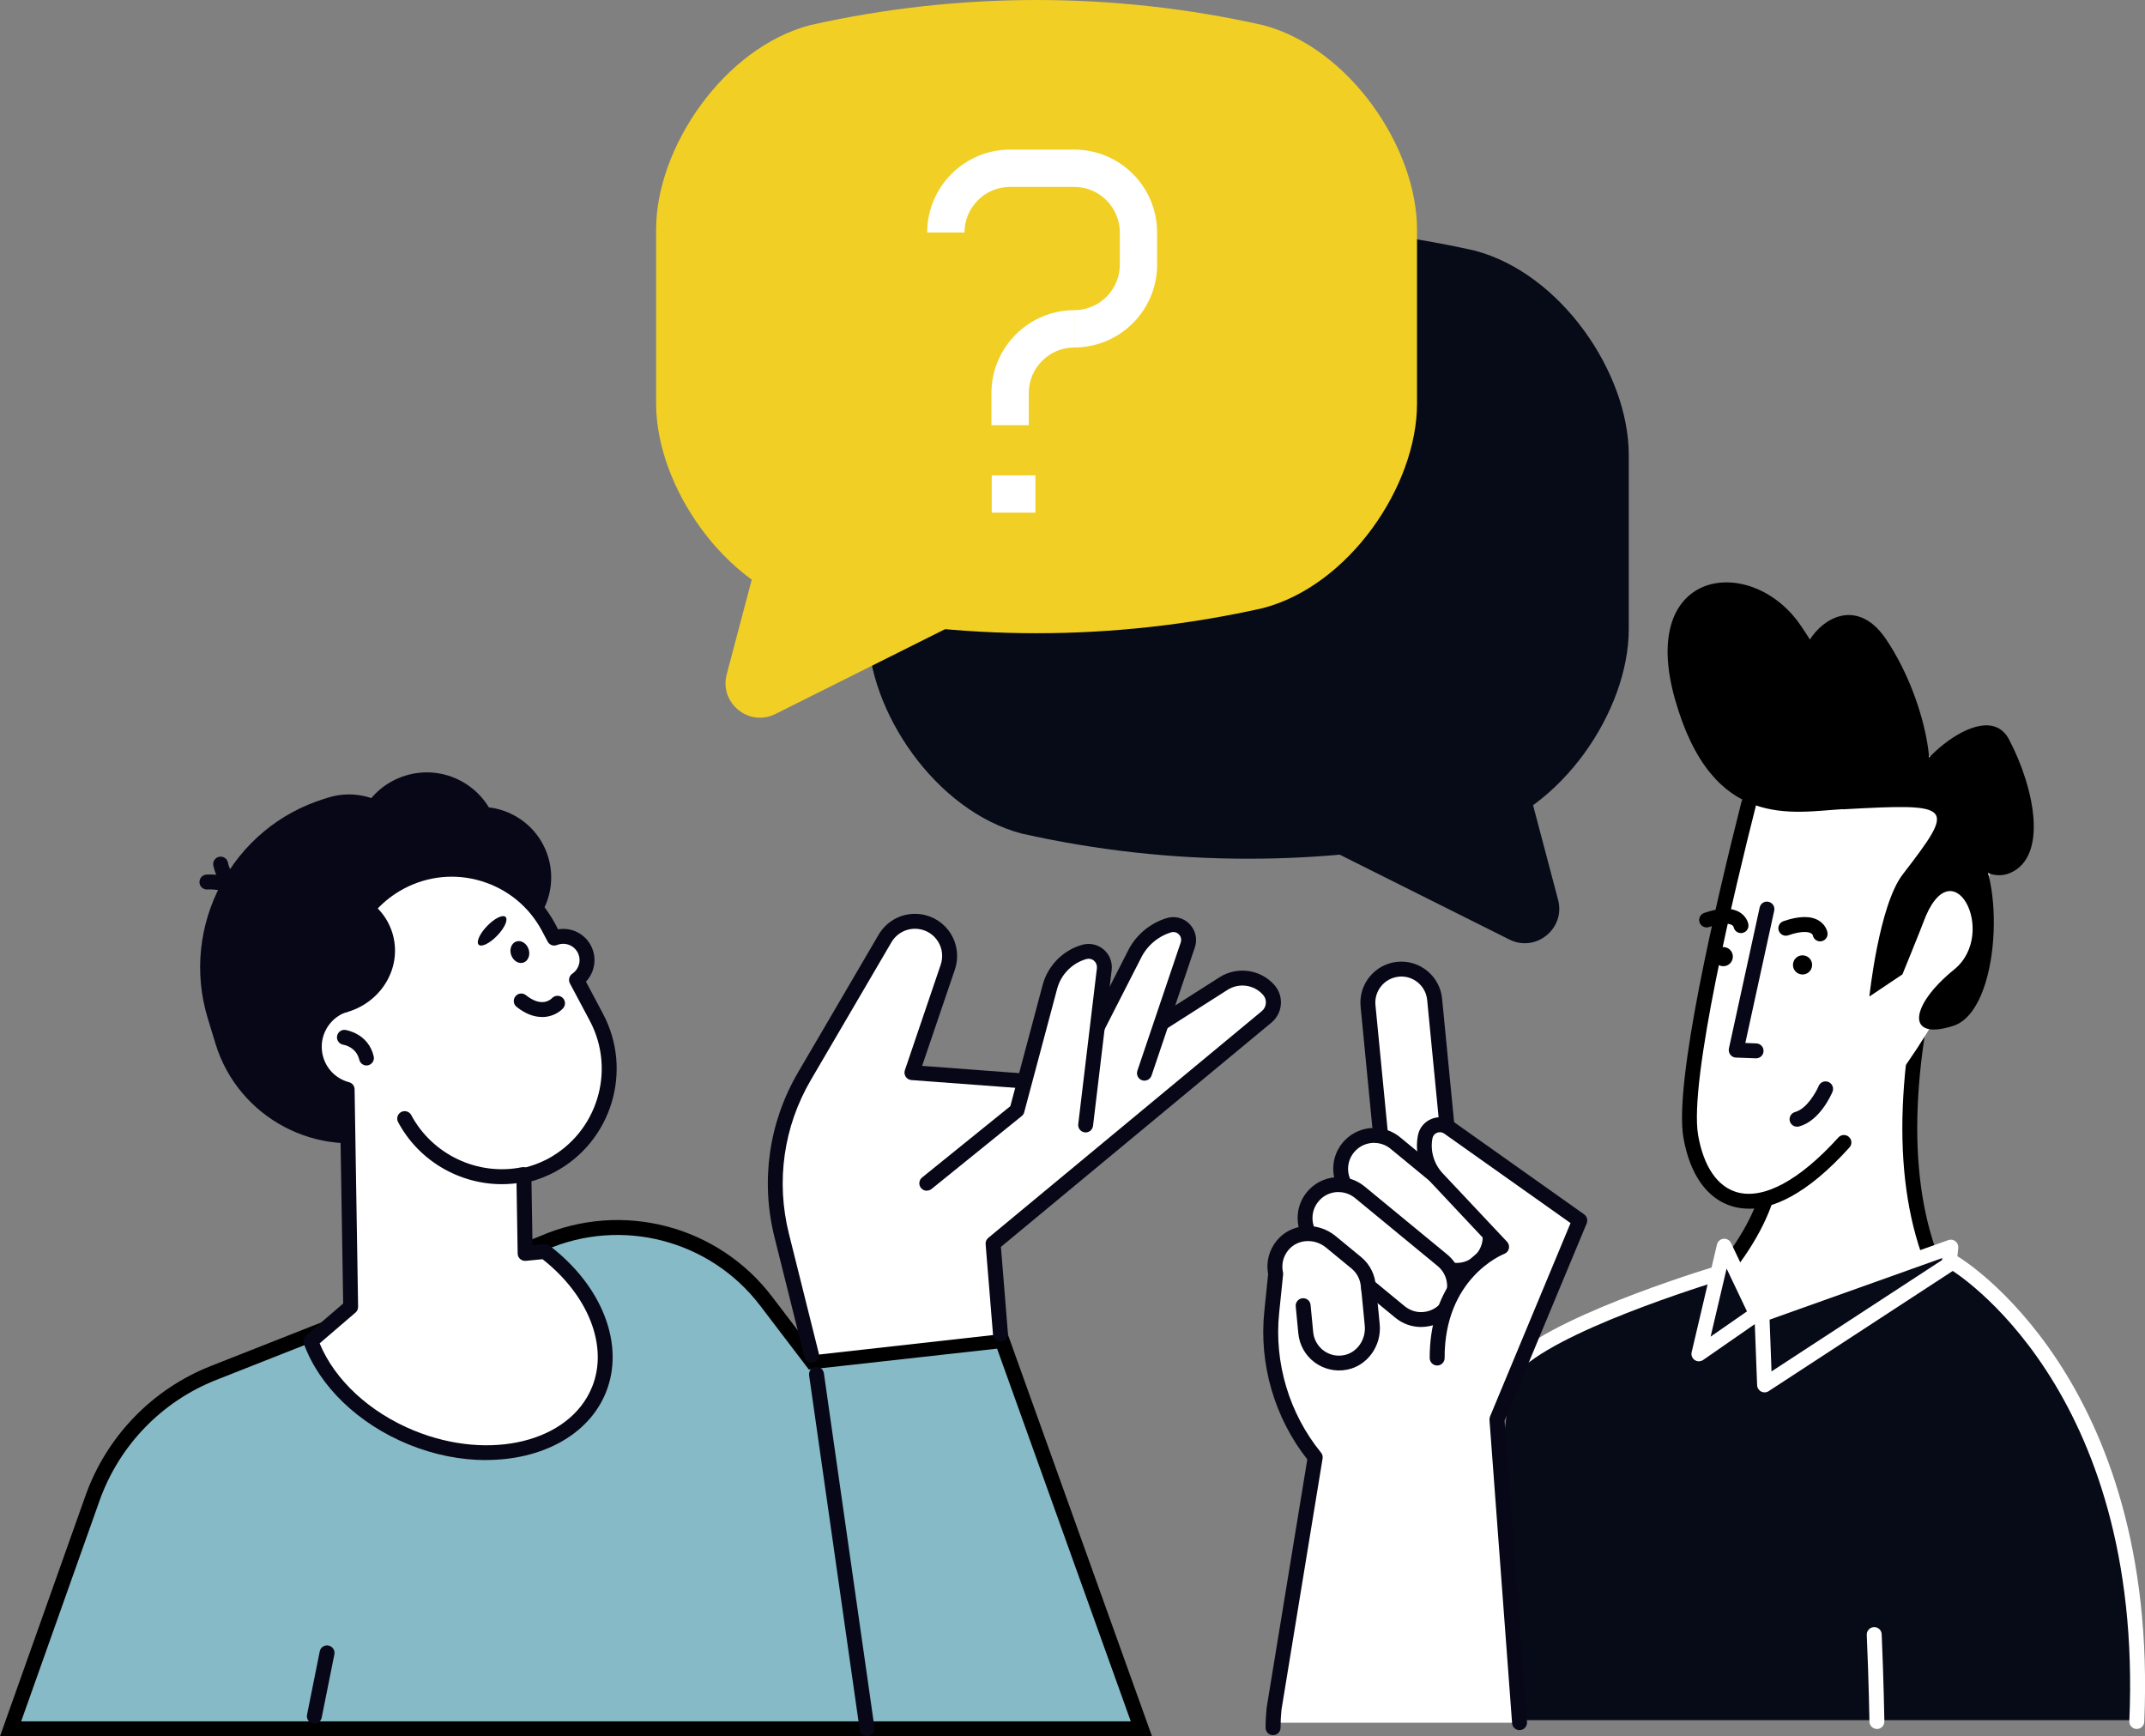
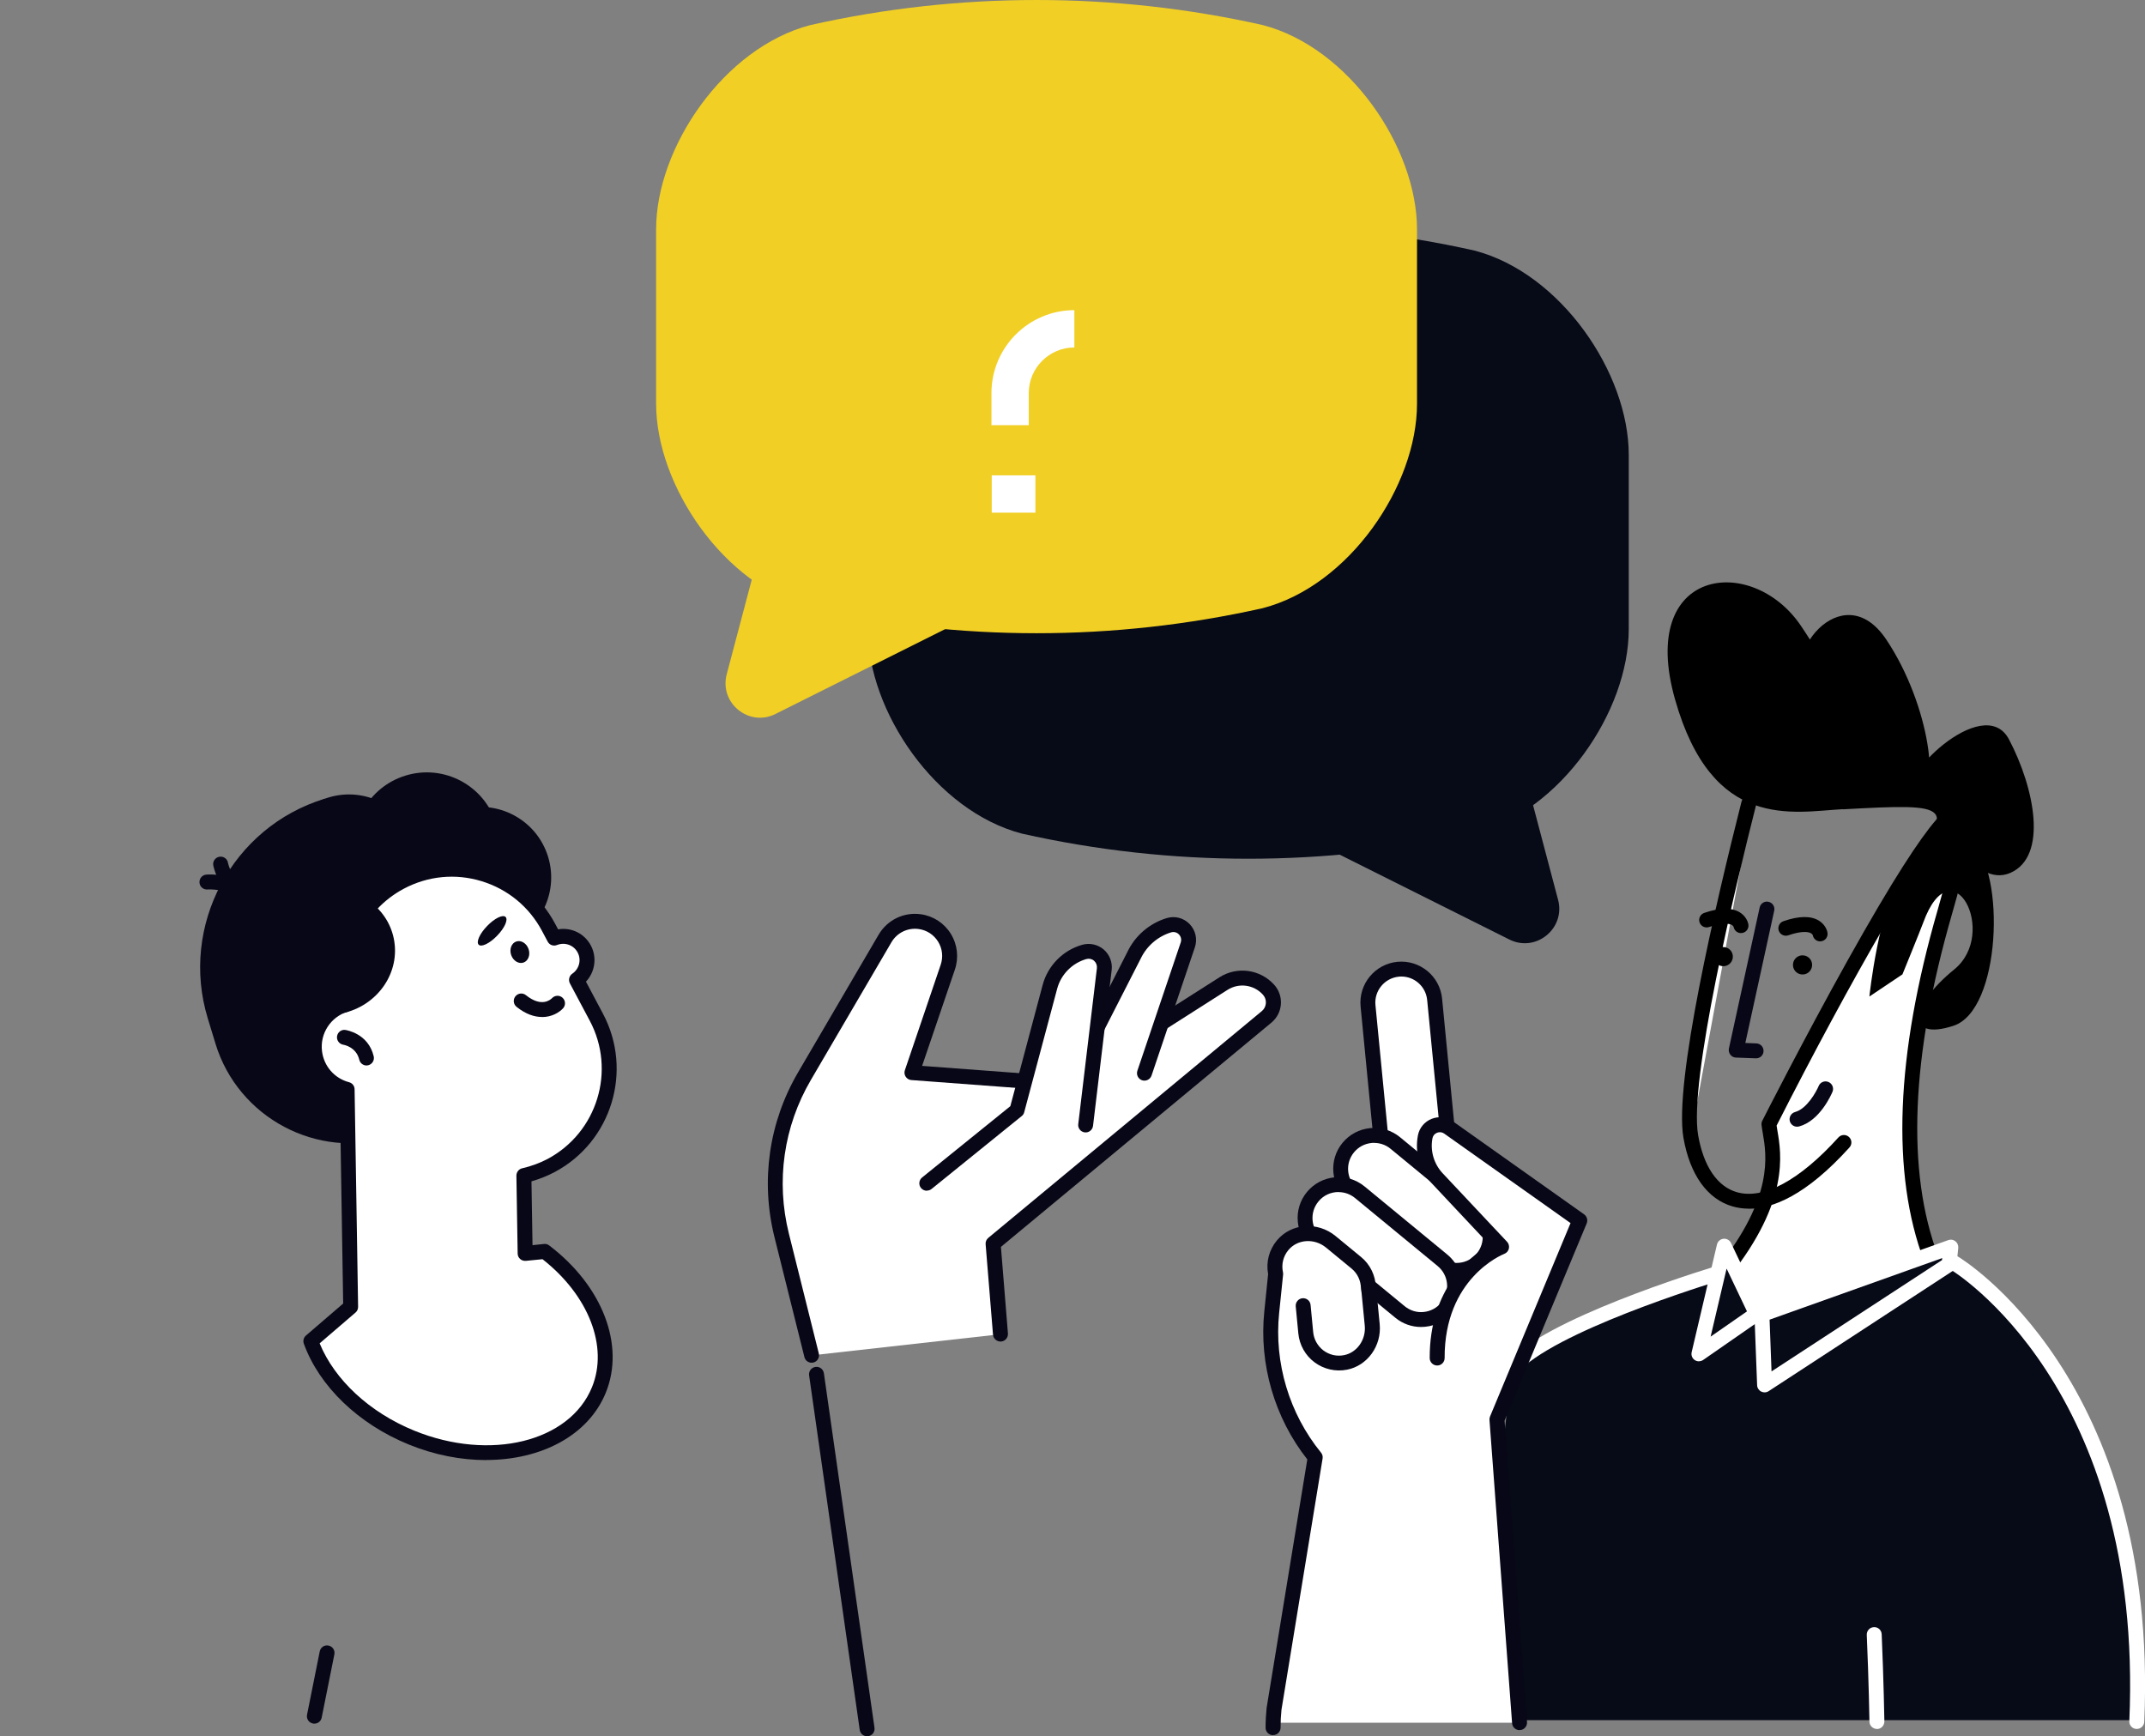
<svg xmlns="http://www.w3.org/2000/svg" id="Layer_2" data-name="Layer 2" viewBox="0 0 287.4 232.6">
  <rect x="0" y="0" width="287.4" height="232.6" fill="#808080" stroke="none" />
  <defs>
    <style>
      .cls-1 {
        fill: #f1cf25;
      }

      .cls-1, .cls-2, .cls-3, .cls-4, .cls-5 {
        stroke-width: 0px;
      }

      .cls-6 {
        fill: #85bac6;
        stroke: #000;
        stroke-miterlimit: 10;
        stroke-width: 2px;
      }

      .cls-2 {
        fill: #070a17;
      }

      .cls-3 {
        fill: #000;
      }

      .cls-4 {
        fill: #080717;
      }

      .cls-5 {
        fill: #fff;
      }
    </style>
  </defs>
  <g id="Layer_2-2" data-name="Layer 2">
    <g>
      <path class="cls-2" d="M228.7,171.27l-21.82,8.84-4.36,3.69-1.12,9.73,2.54,36.91h82.04s3.79-40.57-23.95-60.56c-18-6.23-33.33,1.38-33.33,1.38Z" />
      <g>
        <path class="cls-2" d="M136.94,111.68c19.96,4.48,40.67,4.48,60.63,0,11.57-3.02,20.65-16.4,20.66-27.38v-23.35c.01-10.98-9.1-24.36-20.66-27.38-19.96-4.48-40.67-4.48-60.63,0-11.57,3.02-20.67,16.4-20.66,27.38v23.35c0,10.98,9.09,24.37,20.66,27.38Z" />
        <path class="cls-2" d="M202.54,97.03l6.22,23.51c1.02,3.85-2.98,7.1-6.53,5.32l-29.04-14.52c-3.58-1.79-3.35-6.97.37-8.43l22.82-8.99c2.57-1.01,5.45.44,6.16,3.12Z" />
      </g>
      <g>
        <path class="cls-1" d="M169.2,81.47c-19.96,4.48-40.67,4.48-60.63,0-11.57-3.02-20.65-16.4-20.66-27.38v-23.35c-.01-10.98,9.1-24.36,20.66-27.38,19.96-4.48,40.67-4.48,60.63,0,11.57,3.02,20.66,16.4,20.66,27.38v23.35c0,10.98-9.09,24.37-20.66,27.38Z" />
        <path class="cls-1" d="M103.59,66.82l-6.22,23.51c-1.02,3.85,2.98,7.1,6.53,5.32l29.04-14.52c3.58-1.79,3.35-6.97-.37-8.43l-22.81-8.99c-2.57-1.01-5.45.44-6.16,3.12Z" />
      </g>
      <g>
        <rect class="cls-5" x="132.88" y="63.68" width="5.85" height="5" />
-         <path class="cls-5" d="M143.94,46.55v-5c3.37,0,6.1-2.74,6.1-6.1v-4.3c0-3.37-2.74-6.11-6.1-6.11h-8.61c-3.37,0-6.1,2.74-6.1,6.11h-5c0-6.12,4.98-11.11,11.1-11.11h8.61c6.12,0,11.1,4.98,11.1,11.11v4.3c0,6.12-4.98,11.1-11.1,11.1Z" />
        <path class="cls-5" d="M137.84,56.96h-5v-4.3c0-6.12,4.98-11.11,11.11-11.11v5c-3.37,0-6.11,2.74-6.11,6.11v4.3Z" />
      </g>
      <path class="cls-5" d="M203.67,183.19c-.28,0-.57-.12-.76-.35-.36-.42-.3-1.05.12-1.41,6.94-5.87,26.85-11.8,27.69-12.05.53-.16,1.09.15,1.24.67.16.53-.15,1.09-.68,1.24-.2.06-20.34,6.06-26.97,11.66-.19.16-.42.24-.65.24Z" />
      <g>
-         <path class="cls-6" d="M134.27,179.59l18.66,52.01H1.42l10.97-30.88c2.73-7.68,8.64-13.8,16.22-16.79l44.12-17.4c10.57-4.61,22.93-1.4,29.92,7.78l6.18,8.11,25.44-2.83Z" />
        <g>
          <path class="cls-5" d="M108.75,181.56l-4.01-16.06c-1.81-7.24-.71-14.9,3.05-21.33l10.79-18.44c.95-1.63,2.8-2.52,4.67-2.25h0c2.88.41,4.67,3.34,3.74,6.1l-4.8,14.13,20.61,1.54,21.12-13.46c1.95-1.24,4.52-.89,6.06.83h0c.95,1.06.83,2.7-.27,3.62l-36.65,30.38.99,12.12-25.3,2.83Z" />
          <path class="cls-4" d="M108.75,182.56c-.45,0-.86-.3-.97-.76l-4.01-16.06c-1.88-7.54-.76-15.38,3.16-22.08l10.79-18.44c1.17-1.99,3.39-3.07,5.68-2.74,1.67.24,3.13,1.2,4.01,2.64.88,1.44,1.07,3.17.53,4.77l-4.39,12.9,18.99,1.42,20.84-13.28c2.37-1.51,5.46-1.09,7.35,1,.64.72.96,1.64.89,2.61-.07.96-.52,1.83-1.26,2.45l-36.25,30.05.94,11.6c.04.55-.36,1.03-.92,1.08-.55.03-1.03-.37-1.08-.92l-.99-12.12c-.03-.33.11-.64.36-.85l36.65-30.38c.32-.27.51-.64.54-1.06.03-.42-.11-.81-.38-1.12-1.22-1.37-3.24-1.64-4.78-.65l-21.12,13.46c-.18.12-.4.18-.61.15l-20.61-1.54c-.31-.02-.59-.19-.76-.45-.17-.26-.21-.58-.11-.87l4.8-14.13c.35-1.03.23-2.15-.34-3.08-.57-.93-1.51-1.55-2.59-1.7-1.47-.21-2.91.48-3.67,1.77l-10.79,18.44c-3.66,6.25-4.7,13.56-2.95,20.59l4.01,16.06c.13.54-.19,1.08-.73,1.21-.08.02-.16.03-.24.03Z" />
        </g>
        <g>
          <path class="cls-5" d="M153.34,143.76l5.81-17.19c.54-1.59-.95-3.12-2.55-2.62h0c-2.04.63-3.73,2.09-4.64,4.02l-8.12,15.92,9.51-.13Z" />
          <path class="cls-4" d="M143.83,144.89c-.15,0-.31-.04-.45-.11-.49-.25-.69-.85-.44-1.34l8.12-15.92c1.02-2.15,2.93-3.81,5.24-4.52,1.1-.34,2.29-.04,3.09.79.8.83,1.07,2.02.71,3.11l-5.81,17.19c-.18.52-.74.8-1.27.63-.52-.18-.8-.74-.63-1.27l5.81-17.19c.13-.38.04-.79-.24-1.08-.28-.29-.68-.39-1.07-.27-1.77.55-3.24,1.82-4.04,3.49l-8.14,15.94c-.18.35-.53.55-.89.55Z" />
        </g>
        <g>
          <path class="cls-5" d="M124.18,158.52l12.07-9.76,4.42-16.56c.6-2.26,2.35-4.04,4.61-4.67h0c1.46-.41,2.86.79,2.68,2.29l-2.5,20.89-21.28,7.8Z" />
          <path class="cls-4" d="M124.18,159.52c-.29,0-.58-.13-.78-.37-.35-.43-.28-1.06.15-1.41l11.82-9.55,4.33-16.24c.69-2.59,2.72-4.65,5.3-5.38,1.01-.28,2.08-.05,2.88.63.79.68,1.19,1.71,1.07,2.74l-2.5,20.89c-.07.55-.57.94-1.11.87-.55-.07-.94-.56-.87-1.11l2.5-20.89c.04-.38-.1-.74-.38-.99-.29-.25-.67-.33-1.03-.23-1.9.54-3.4,2.06-3.91,3.96l-4.42,16.56c-.05.21-.17.39-.34.52l-12.07,9.76c-.19.15-.41.22-.63.22Z" />
        </g>
        <g>
          <path class="cls-4" d="M61.01,149.72l-8.62,2.63c-9.91,3.02-20.48-2.61-23.51-12.51l-1.04-3.41c-3.79-12.4,3.26-25.65,15.67-29.43l1.99,3.13c7.77-2.37,16.08,2.05,18.45,9.82l4.71,15.42c1.85,6.05-1.59,12.51-7.64,14.36Z" />
          <ellipse class="cls-4" cx="50.67" cy="131.65" rx="21.14" ry="19.86" transform="translate(-2.11 .83) rotate(-.92)" />
          <path class="cls-4" d="M70.31,165.22c-6.29-1.33-11.77-5.79-14.1-12.29l-2.14-5.98,15.86-5.71.38,23.98Z" />
          <path class="cls-4" d="M45.4,134.6c-1.44-6.63,1.22-13.74,6.83-17.08h0c3.49-2.08,7.44-2.28,10.91-.92-1.84.21-6.99,1.1-7.95,4.53-1.17,4.19-1.2,12.16-9.79,13.46Z" />
          <path class="cls-4" d="M73.44,114.79c1.52,4.99-1.29,10.28-6.28,11.8-4.99,1.52-10.28-1.29-11.8-6.28-1.52-4.99,1.29-10.28,6.28-11.8,4.99-1.52,10.28,1.29,11.8,6.28Z" />
          <path class="cls-4" d="M40.76,110.89c-9.4,4.23-14.52,14.73-11.81,24.87,2.65.79,5.6.83,8.49-.05,7.52-2.3,11.85-9.96,9.66-17.11-1.04-3.41-3.37-6.08-6.34-7.71Z" />
          <path class="cls-4" d="M55.8,113.12c1.52,4.99-1.29,10.28-6.28,11.8-4.99,1.52-10.28-1.29-11.8-6.28-1.52-4.99,1.29-10.28,6.28-11.8,4.99-1.52,10.28,1.29,11.8,6.28Z" />
          <path class="cls-4" d="M66.48,110.36c1.57,5.14-1.32,10.57-6.46,12.14s-10.57-1.32-12.14-6.46c-1.57-5.14,1.32-10.57,6.46-12.14s10.57,1.32,12.14,6.46Z" />
          <path class="cls-4" d="M32.93,121.42c-.33,0-.65-.16-.84-.46-1.31-2.05-4.24-1.8-4.27-1.8-.55.05-1.04-.35-1.09-.9-.05-.55.35-1.04.89-1.09.17-.02,4.18-.38,6.15,2.71.3.47.16,1.08-.3,1.38-.17.11-.35.16-.54.16Z" />
          <path class="cls-4" d="M33.23,121.09c-.09,0-.18-.01-.27-.04-3.53-.99-4.35-4.93-4.38-5.1-.11-.54.25-1.07.79-1.17.54-.11,1.07.24,1.17.78,0,.04.63,2.91,2.96,3.56.53.15.84.7.69,1.23-.12.44-.53.73-.96.73Z" />
          <g>
            <path class="cls-5" d="M72.98,167.65l-2.63.26-.17-10.43c1.24-.28,2.47-.72,3.65-1.34,7.16-3.81,9.88-12.71,6.07-19.87l-2.66-5c1.33-.9,1.81-2.66,1.04-4.12h0c-.77-1.47-2.52-2.08-4.02-1.48l-.76-1.43c-3.81-7.16-12.71-9.88-19.87-6.07h0c-6.04,3.22-8.92,10.05-7.38,16.41-2.65.83-4.43,3.44-4.11,6.31.28,2.5,2.08,4.45,4.37,5.06l.47,29.14-5.33,4.58c1.9,5.24,6.78,10.18,13.49,12.91,10.66,4.34,21.91,1.49,25.11-6.38,2.51-6.15-.66-13.54-7.26-18.55Z" />
            <path class="cls-4" d="M65.13,195.6c-3.34,0-6.89-.67-10.37-2.09-6.73-2.74-11.98-7.79-14.05-13.5-.14-.39-.03-.83.29-1.1l4.98-4.28-.45-27.95c-2.4-.92-4.08-3.08-4.38-5.67-.34-2.98,1.29-5.81,3.95-7.05-1.23-6.68,2.01-13.44,8.07-16.67,7.64-4.06,17.16-1.16,21.22,6.48l.39.73c1.76-.3,3.55.55,4.4,2.19.84,1.61.53,3.54-.67,4.82l2.28,4.29c4.06,7.64,1.16,17.16-6.48,21.22-.97.51-2.01.93-3.1,1.24l.14,8.55,1.54-.16c.25-.03.5.04.7.2,7.13,5.42,10.18,13.34,7.58,19.72-2.34,5.75-8.68,9.02-16.04,9.02ZM42.83,179.97c2.03,4.92,6.72,9.26,12.68,11.69,10.14,4.13,20.82,1.51,23.81-5.83,2.22-5.44-.45-12.29-6.63-17.14l-2.23.22c-.28.02-.56-.06-.77-.25-.21-.19-.33-.45-.33-.73l-.17-10.43c0-.47.32-.89.78-.99,1.21-.28,2.36-.7,3.4-1.25,6.66-3.55,9.2-11.85,5.65-18.52l-2.66-5c-.24-.45-.1-1.01.32-1.3.93-.63,1.24-1.85.72-2.83-.52-1-1.71-1.43-2.77-1.01-.48.19-1.01,0-1.25-.46l-.76-1.43c-1.72-3.23-4.59-5.59-8.09-6.66-3.5-1.07-7.2-.71-10.43,1.01-5.52,2.94-8.35,9.22-6.88,15.29.12.51-.17,1.03-.67,1.19-2.24.7-3.68,2.91-3.41,5.24.23,2.03,1.66,3.68,3.63,4.2.43.11.74.5.74.95l.47,29.14c0,.3-.12.58-.35.77l-4.8,4.12Z" />
          </g>
          <path class="cls-4" d="M49.11,142.74c-.45,0-.86-.31-.97-.77-.41-1.72-2.06-2-2.14-2.01-.54-.09-.92-.59-.84-1.14.08-.54.58-.93,1.12-.84.12.02,3.06.46,3.79,3.52.13.54-.2,1.08-.74,1.21-.08.02-.16.03-.23.03Z" />
          <path class="cls-4" d="M72.62,136.24c-.99,0-2.15-.35-3.41-1.36-.43-.35-.5-.97-.15-1.41.35-.43.98-.5,1.41-.15,2.08,1.67,3.28.62,3.5.39.38-.39,1.01-.42,1.41-.04.4.37.43.99.07,1.4-.5.55-1.5,1.18-2.82,1.18Z" />
          <path class="cls-4" d="M70.82,127.14c.27.78-.04,1.59-.68,1.81-.64.22-1.38-.23-1.65-1.01-.27-.78.04-1.59.68-1.81.64-.22,1.38.23,1.65,1.01Z" />
          <path class="cls-4" d="M67.74,122.84c.37.36-.13,1.48-1.13,2.51-.99,1.03-2.1,1.57-2.47,1.21-.37-.36.13-1.48,1.13-2.51.99-1.03,2.1-1.57,2.47-1.21Z" />
          <path class="cls-4" d="M49.28,120.59c-6.06,2.08-9.83,8.28-8.74,14.71,1.6.64,3.42.84,5.26.46,4.79-.99,7.9-5.48,6.96-10.04-.45-2.17-1.74-3.96-3.48-5.13Z" />
-           <path class="cls-4" d="M67.24,158.64c-5.71,0-11.15-3.15-13.9-8.32-.26-.49-.07-1.09.41-1.35.49-.26,1.09-.07,1.35.41,2.83,5.31,8.92,8.18,14.81,6.99.54-.11,1.07.24,1.18.78.11.54-.24,1.07-.78,1.18-1.03.21-2.06.31-3.08.31Z" />
        </g>
        <path class="cls-4" d="M116.18,232.6c-.49,0-.92-.36-.99-.86l-6.78-47.49c-.08-.55.3-1.05.85-1.13.55-.08,1.05.3,1.13.85l6.78,47.49c.08.55-.3,1.05-.85,1.13-.05,0-.1,0-.14,0Z" />
        <path class="cls-4" d="M42.12,230.91c-.06,0-.13,0-.2-.02-.54-.11-.89-.63-.78-1.18l1.7-8.48c.11-.54.63-.9,1.18-.78.54.11.89.63.78,1.18l-1.7,8.48c-.1.48-.51.8-.98.8Z" />
      </g>
      <g>
        <path class="cls-5" d="M169.89,228.82c-.07.66-.1,1.31-.12,1.97h34.69l-3.07-40.49,11.02-26.48c.15-.35.03-.75-.28-.97l-17.5-12.4-1.62-16.66c-.28-2.9-2.88-5.04-5.78-4.75-2.9.28-5.04,2.88-4.75,5.78l1.6,16.48c-.17,0-.33,0-.5.02-1.41.14-2.68.81-3.57,1.91-1.11,1.35-1.44,3.1-1.03,4.68-1.4.09-2.77.74-3.73,1.91-.9,1.09-1.32,2.47-1.18,3.87.03.3.09.58.16.87-1.15.22-2.22.8-3.01,1.75-1.02,1.23-1.43,2.82-1.14,4.38l-.52,5.03c-.72,7.04,1.38,14.22,5.78,19.75l-5.46,33.36Z" />
        <g>
-           <path class="cls-5" d="M194.77,160.1l-8.92.87-2.55-26.23c-.24-2.46,1.56-4.66,4.03-4.9h0c2.46-.24,4.66,1.56,4.9,4.03l2.55,26.23Z" />
          <path class="cls-4" d="M185.84,161.97c-.51,0-.94-.39-.99-.9l-2.55-26.23c-.29-3.01,1.92-5.7,4.93-5.99,3.01-.29,5.7,1.92,5.99,4.93l2.55,26.23c.03.26-.05.53-.22.73-.17.2-.41.33-.68.36l-8.92.87s-.07,0-.1,0ZM187.76,130.82c-.11,0-.23,0-.34.02-1.91.19-3.31,1.89-3.13,3.8l2.46,25.24,6.93-.67-2.46-25.24c-.17-1.8-1.69-3.15-3.46-3.15Z" />
        </g>
        <g>
          <path class="cls-5" d="M198.65,168.55h0c-1.57,1.91-4.4,2.19-6.31.61l-11.08-9.12c-1.91-1.57-2.19-4.4-.61-6.31h0c1.57-1.91,4.4-2.19,6.31-.61l11.08,9.12c1.91,1.57,2.19,4.4.61,6.31Z" />
          <path class="cls-4" d="M195.18,171.18c-1.27,0-2.48-.43-3.47-1.25l-11.08-9.12c-1.13-.93-1.83-2.25-1.97-3.7-.14-1.46.29-2.88,1.22-4.01.93-1.13,2.25-1.83,3.7-1.97s2.88.29,4.01,1.22l11.08,9.12c1.13.93,1.83,2.25,1.97,3.7.14,1.46-.29,2.88-1.22,4.01t0,0c-.93,1.13-2.25,1.83-3.7,1.97-.18.02-.36.03-.54.03ZM184.11,153.1c-.11,0-.23,0-.34.02-.93.09-1.76.54-2.35,1.25-.59.72-.87,1.62-.78,2.55.09.93.54,1.76,1.25,2.35l11.08,9.12c.72.59,1.62.88,2.55.78.93-.09,1.76-.54,2.35-1.25.59-.72.87-1.62.78-2.55-.09-.93-.54-1.76-1.25-2.35l-11.08-9.12c-.63-.52-1.4-.79-2.21-.79ZM198.65,168.55h0,0Z" />
        </g>
        <g>
          <path class="cls-5" d="M193.88,175.14h0c-1.57,1.91-4.4,2.19-6.31.61l-11.08-9.12c-1.91-1.57-2.19-4.4-.61-6.31h0c1.57-1.91,4.4-2.19,6.31-.61l11.08,9.12c1.91,1.57,2.19,4.4.61,6.31Z" />
          <path class="cls-4" d="M190.41,177.77c-1.27,0-2.48-.43-3.47-1.25l-11.08-9.12c-1.13-.93-1.83-2.25-1.97-3.7-.14-1.46.29-2.88,1.22-4.01,1.92-2.33,5.38-2.67,7.72-.75l11.08,9.12c1.13.93,1.83,2.25,1.97,3.7.14,1.46-.29,2.88-1.22,4.01-.93,1.13-2.25,1.83-3.7,1.97-.18.02-.36.03-.54.03ZM179.34,159.69c-1.01,0-2.01.43-2.69,1.27-.59.72-.87,1.62-.78,2.55.09.93.54,1.76,1.25,2.35l11.08,9.12c.72.59,1.63.88,2.55.78.93-.09,1.76-.54,2.35-1.25.59-.72.87-1.62.78-2.55-.09-.93-.54-1.76-1.25-2.35l-11.08-9.12c-.65-.53-1.43-.79-2.21-.79Z" />
        </g>
        <g>
          <path class="cls-5" d="M170.56,231.45c0-.84.05-1.69.14-2.55l5.51-33.66h0c-4.45-5.45-6.55-12.45-5.83-19.44l.53-5.15c-.28-1.3.02-2.72.94-3.82,1.6-1.92,4.51-2.05,6.44-.46l3.43,2.82c1.06.87,1.59,2.12,1.61,3.39.04.17.06.33.08.51l.43,4.42c.23,2.33-1.27,4.58-3.57,5.02-2.64.51,2.25,5.68,2,3.07l-1.79,6.71-9.92,39.15Z" />
          <path class="cls-4" d="M170.56,232.45h0c-.55,0-1-.45-.99-1.01,0-.88.05-1.77.14-2.65l5.45-33.28c-4.39-5.57-6.49-12.77-5.76-19.83l.51-5c-.3-1.61.13-3.25,1.18-4.51,1.92-2.31,5.44-2.57,7.85-.59l3.43,2.82c1.21.99,1.92,2.46,1.98,4.05.03.17.06.35.08.52l.43,4.42c.28,2.89-1.64,5.57-4.38,6.1-1.52.3-3.1-.06-4.34-.98-1.24-.92-2.03-2.33-2.18-3.86l-.35-3.64c-.05-.55.35-1.04.9-1.09.56-.05,1.04.35,1.09.9l.35,3.64c.09.97.6,1.87,1.38,2.46.8.59,1.78.82,2.76.62,1.73-.34,2.95-2.07,2.77-3.95l-.43-4.42c-.01-.13-.04-.26-.06-.39-.01-.06-.02-.13-.02-.19-.02-1.04-.47-2-1.25-2.64l-3.43-2.82c-1.56-1.28-3.82-1.13-5.04.33-.69.83-.96,1.91-.73,2.97.02.1.03.21.02.31l-.53,5.15c-.69,6.68,1.36,13.5,5.61,18.71.18.22.26.51.21.79l-5.51,33.66c-.08.76-.12,1.58-.12,2.4,0,.55-.45.99-1,.99Z" />
        </g>
        <g>
          <path class="cls-5" d="M192.57,181.93c-.04-11.53,8.64-14.89,8.64-14.89l-8.64-9.19c-1.39-1.48-1.99-3.54-1.61-5.54h0c.27-1.43,1.94-2.1,3.13-1.26l17.58,12.45-11.1,26.66,3.03,40.62-11.03-48.85Z" />
          <path class="cls-4" d="M203.6,231.78c-.52,0-.96-.4-1-.93l-3.03-40.62c-.01-.16.01-.31.07-.46l10.79-25.92-16.93-11.99c-.28-.2-.63-.24-.96-.11-.32.13-.55.4-.61.74-.32,1.68.19,3.42,1.35,4.67l8.64,9.19c.23.24.32.58.25.91-.07.32-.3.59-.61.71-.33.13-8.04,3.3-8,13.96,0,.55-.44,1-1,1h0c-.55,0-1-.45-1-1-.03-9.32,5.46-13.66,8.01-15.17l-7.73-8.23c-1.61-1.71-2.3-4.11-1.86-6.42.19-1.01.88-1.84,1.83-2.22.95-.38,2.02-.26,2.86.33l17.58,12.46c.38.27.52.77.35,1.2l-11.01,26.44,3.01,40.38c.04.55-.37,1.03-.92,1.07-.03,0-.05,0-.08,0Z" />
        </g>
      </g>
      <path class="cls-5" d="M286.3,231.62s-.03,0-.05,0c-.55-.02-.98-.49-.95-1.04,1.96-44.81-23.67-60.33-23.93-60.49-.48-.28-.64-.89-.36-1.37.28-.48.89-.64,1.37-.36.27.16,26.94,16.22,24.92,62.3-.02.54-.47.96-1,.96Z" />
      <path class="cls-5" d="M251.48,231.62c-.54,0-.99-.44-1-.98,0-.05-.09-5.47-.36-11.62-.02-.55.4-1.02.96-1.04.55-.03,1.02.4,1.04.96.27,6.17.36,11.61.36,11.67,0,.55-.43,1.01-.98,1.02h-.02Z" />
      <g>
        <g>
          <path class="cls-5" d="M258.75,168.63c-3.58-9.47-4.62-24.07,1.83-46.44,12.12-42.01-23.57,28.43-23.57,28.43.23,2.47,2.74,8.72-6.01,19.72l3.93,5.25,23.82-6.95Z" />
          <path class="cls-3" d="M231,171.33c-.22,0-.44-.07-.62-.22-.43-.34-.5-.97-.16-1.41,7.43-9.34,6.48-14.9,5.97-17.89-.07-.43-.14-.8-.17-1.12-.02-.19.02-.38.1-.54.05-.11,5.55-10.94,11.42-21.46,12.29-22.01,14.16-21.27,15.4-20.78,1.32.52,2.21,2.02-1.4,14.54-5.51,19.09-6.13,34.5-1.86,45.81.2.52-.07,1.09-.58,1.29-.52.2-1.09-.06-1.29-.58-4.43-11.73-3.82-27.56,1.81-47.07,2.4-8.31,2.56-11.04,2.46-11.92-3.18,2.13-14.46,21.92-24.04,40.81.03.21.07.44.11.69.53,3.06,1.62,9.43-6.37,19.47-.2.25-.49.38-.78.38Z" />
-           <path class="cls-5" d="M236.01,101.08s-11.2,41.4-9.47,51.19c1.72,9.79,9.6,12.86,20.52.77,20.97-23.21,22.35-42.97,17.27-46.94-5.08-3.96-18.67-18.43-28.31-5.02Z" />
+           <path class="cls-5" d="M236.01,101.08s-11.2,41.4-9.47,51.19Z" />
          <path class="cls-3" d="M246.92,108.4c-6.71.37-17.48,2.98-22.49-14.71-5.02-17.69,10.28-19.52,16.83-9.91,6.55,9.61,5.44,13.61,1.11,9.04-4.33-4.57,4.42-16.02,10.36-7.15,5.94,8.86,7.38,21.37,4.05,20.33-3.32-1.03,8.96-13.48,12.4-6.94,3.44,6.54,5.23,15.65.19,17.87-5.04,2.22-9.48-7.86-5.08-3.96,4.4,3.89,3.84,22.37-2.56,24.45-6.4,2.08-5.9-2.68.1-7.54,6-4.87-.3-16.85-4.15-6.27-.33.91-2.78,6.92-2.78,6.92l-4.43,2.97s1.28-12.22,4.46-16.35c7.16-9.31,7-9.56-8.01-8.73Z" />
        </g>
        <g>
          <polygon class="cls-2" points="236.08 176.1 236.43 185.53 261.15 169.39 261.39 167.07 236.08 176.1" />
          <path class="cls-5" d="M236.43,186.53c-.16,0-.32-.04-.46-.11-.32-.17-.53-.49-.54-.85l-.36-9.43c-.02-.44.25-.83.66-.98l25.32-9.03c.32-.12.68-.06.95.16.27.21.41.55.38.89l-.24,2.32c-.03.3-.2.57-.45.73l-24.72,16.14c-.17.11-.36.16-.55.16ZM237.1,176.79l.26,6.93,22.84-14.91.03-.27-23.13,8.25Z" />
        </g>
        <g>
          <polygon class="cls-2" points="231.01 166.95 227.63 181.37 235.34 176.02 231.01 166.95" />
          <path class="cls-5" d="M227.63,182.37c-.2,0-.39-.06-.56-.17-.34-.23-.51-.65-.41-1.06l3.39-14.42c.1-.41.44-.72.87-.77.42-.04.83.18,1.01.56l4.32,9.07c.21.44.07.97-.33,1.25l-7.71,5.35c-.17.12-.37.18-.57.18ZM231.34,169.95l-2.14,9.11,4.87-3.38-2.73-5.73Z" />
        </g>
        <path class="cls-3" d="M234.32,161.92c-.81,0-1.54-.12-2.17-.3-3.38-.97-5.72-4.23-6.59-9.18-1.3-7.38,4.32-31.39,7.78-45.05.14-.53.68-.86,1.22-.72.54.14.86.68.72,1.22-2.76,10.87-9.03,36.93-7.75,44.21.73,4.16,2.57,6.86,5.18,7.61,3.57,1.03,8.41-1.58,13.61-7.33.37-.41,1-.44,1.41-.07.41.37.44,1,.07,1.41-5.84,6.47-10.34,8.21-13.48,8.21Z" />
        <path class="cls-4" d="M235.3,141.78s-.03,0-.04,0l-2.67-.1c-.3-.01-.57-.15-.75-.39-.18-.23-.25-.54-.19-.83l4.12-18.89c.12-.54.65-.89,1.19-.76.54.12.88.65.76,1.19l-3.87,17.72,1.48.06c.55.02.98.48.96,1.04-.02.54-.46.96-1,.96Z" />
        <path class="cls-3" d="M232.17,128.29c-.07.7-.7,1.22-1.41,1.14-.7-.07-1.22-.7-1.14-1.41.07-.7.7-1.22,1.41-1.14.7.07,1.22.7,1.14,1.41Z" />
        <path class="cls-3" d="M233.26,125c-.48,0-.89-.34-.98-.82-.01-.04-.07-.17-.27-.28-.26-.14-1.07-.38-3.02.29-.52.18-1.09-.1-1.27-.62-.18-.52.1-1.09.62-1.27,2.07-.71,3.67-.74,4.76-.08.75.46,1.09,1.17,1.16,1.64.08.55-.3,1.05-.85,1.13-.05,0-.09,0-.14,0Z" />
        <path class="cls-3" d="M242.79,129.4c-.07.7-.7,1.22-1.41,1.14-.7-.07-1.22-.7-1.14-1.41.07-.7.7-1.22,1.41-1.14.7.07,1.22.7,1.14,1.41Z" />
        <path class="cls-3" d="M243.87,126.11c-.48,0-.89-.34-.98-.82-.01-.04-.07-.17-.27-.28-.26-.14-1.07-.38-3.02.29-.52.18-1.09-.1-1.27-.62-.18-.52.1-1.09.62-1.27,2.07-.72,3.67-.74,4.75-.08.75.46,1.09,1.17,1.16,1.64.08.55-.3,1.05-.85,1.13-.05,0-.09,0-.14,0Z" />
        <path class="cls-4" d="M240.78,150.94c-.44,0-.84-.29-.97-.74-.14-.53.17-1.08.71-1.23,1.56-.42,2.81-2.66,3.16-3.49.21-.51.8-.75,1.31-.53.51.21.75.8.54,1.31-.17.4-1.7,3.9-4.49,4.65-.09.02-.17.03-.26.03Z" />
      </g>
    </g>
  </g>
</svg>